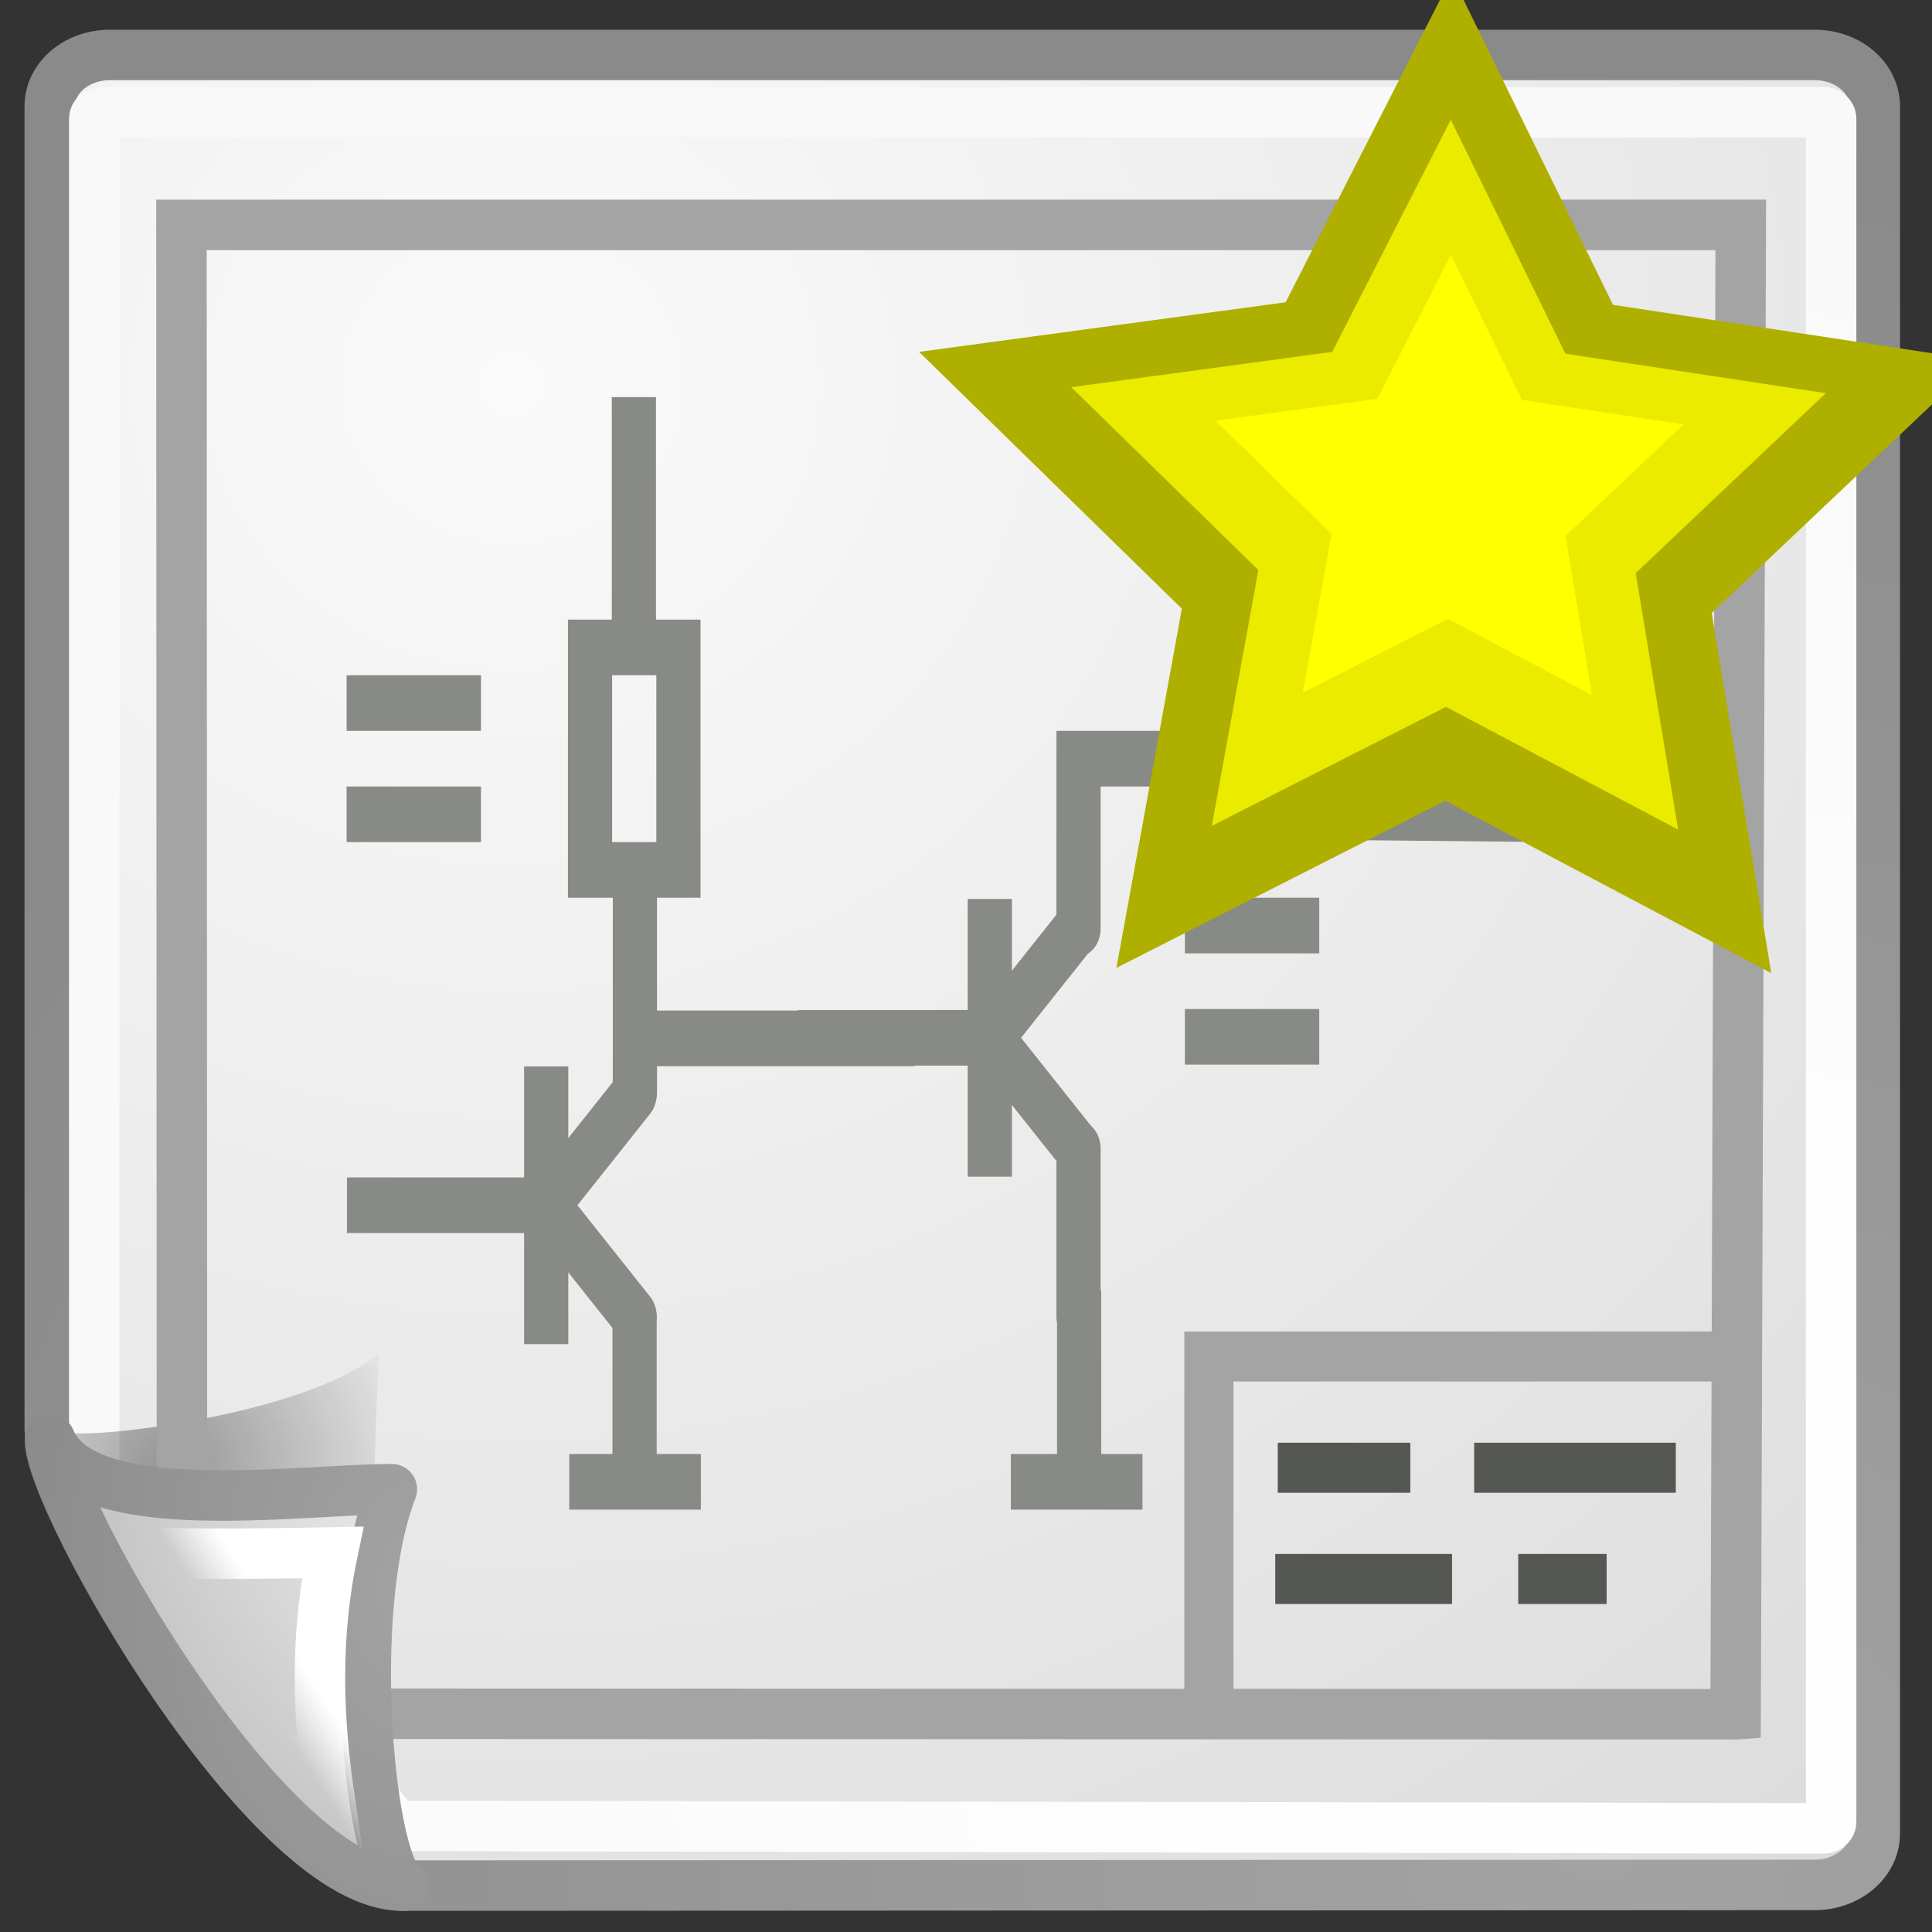
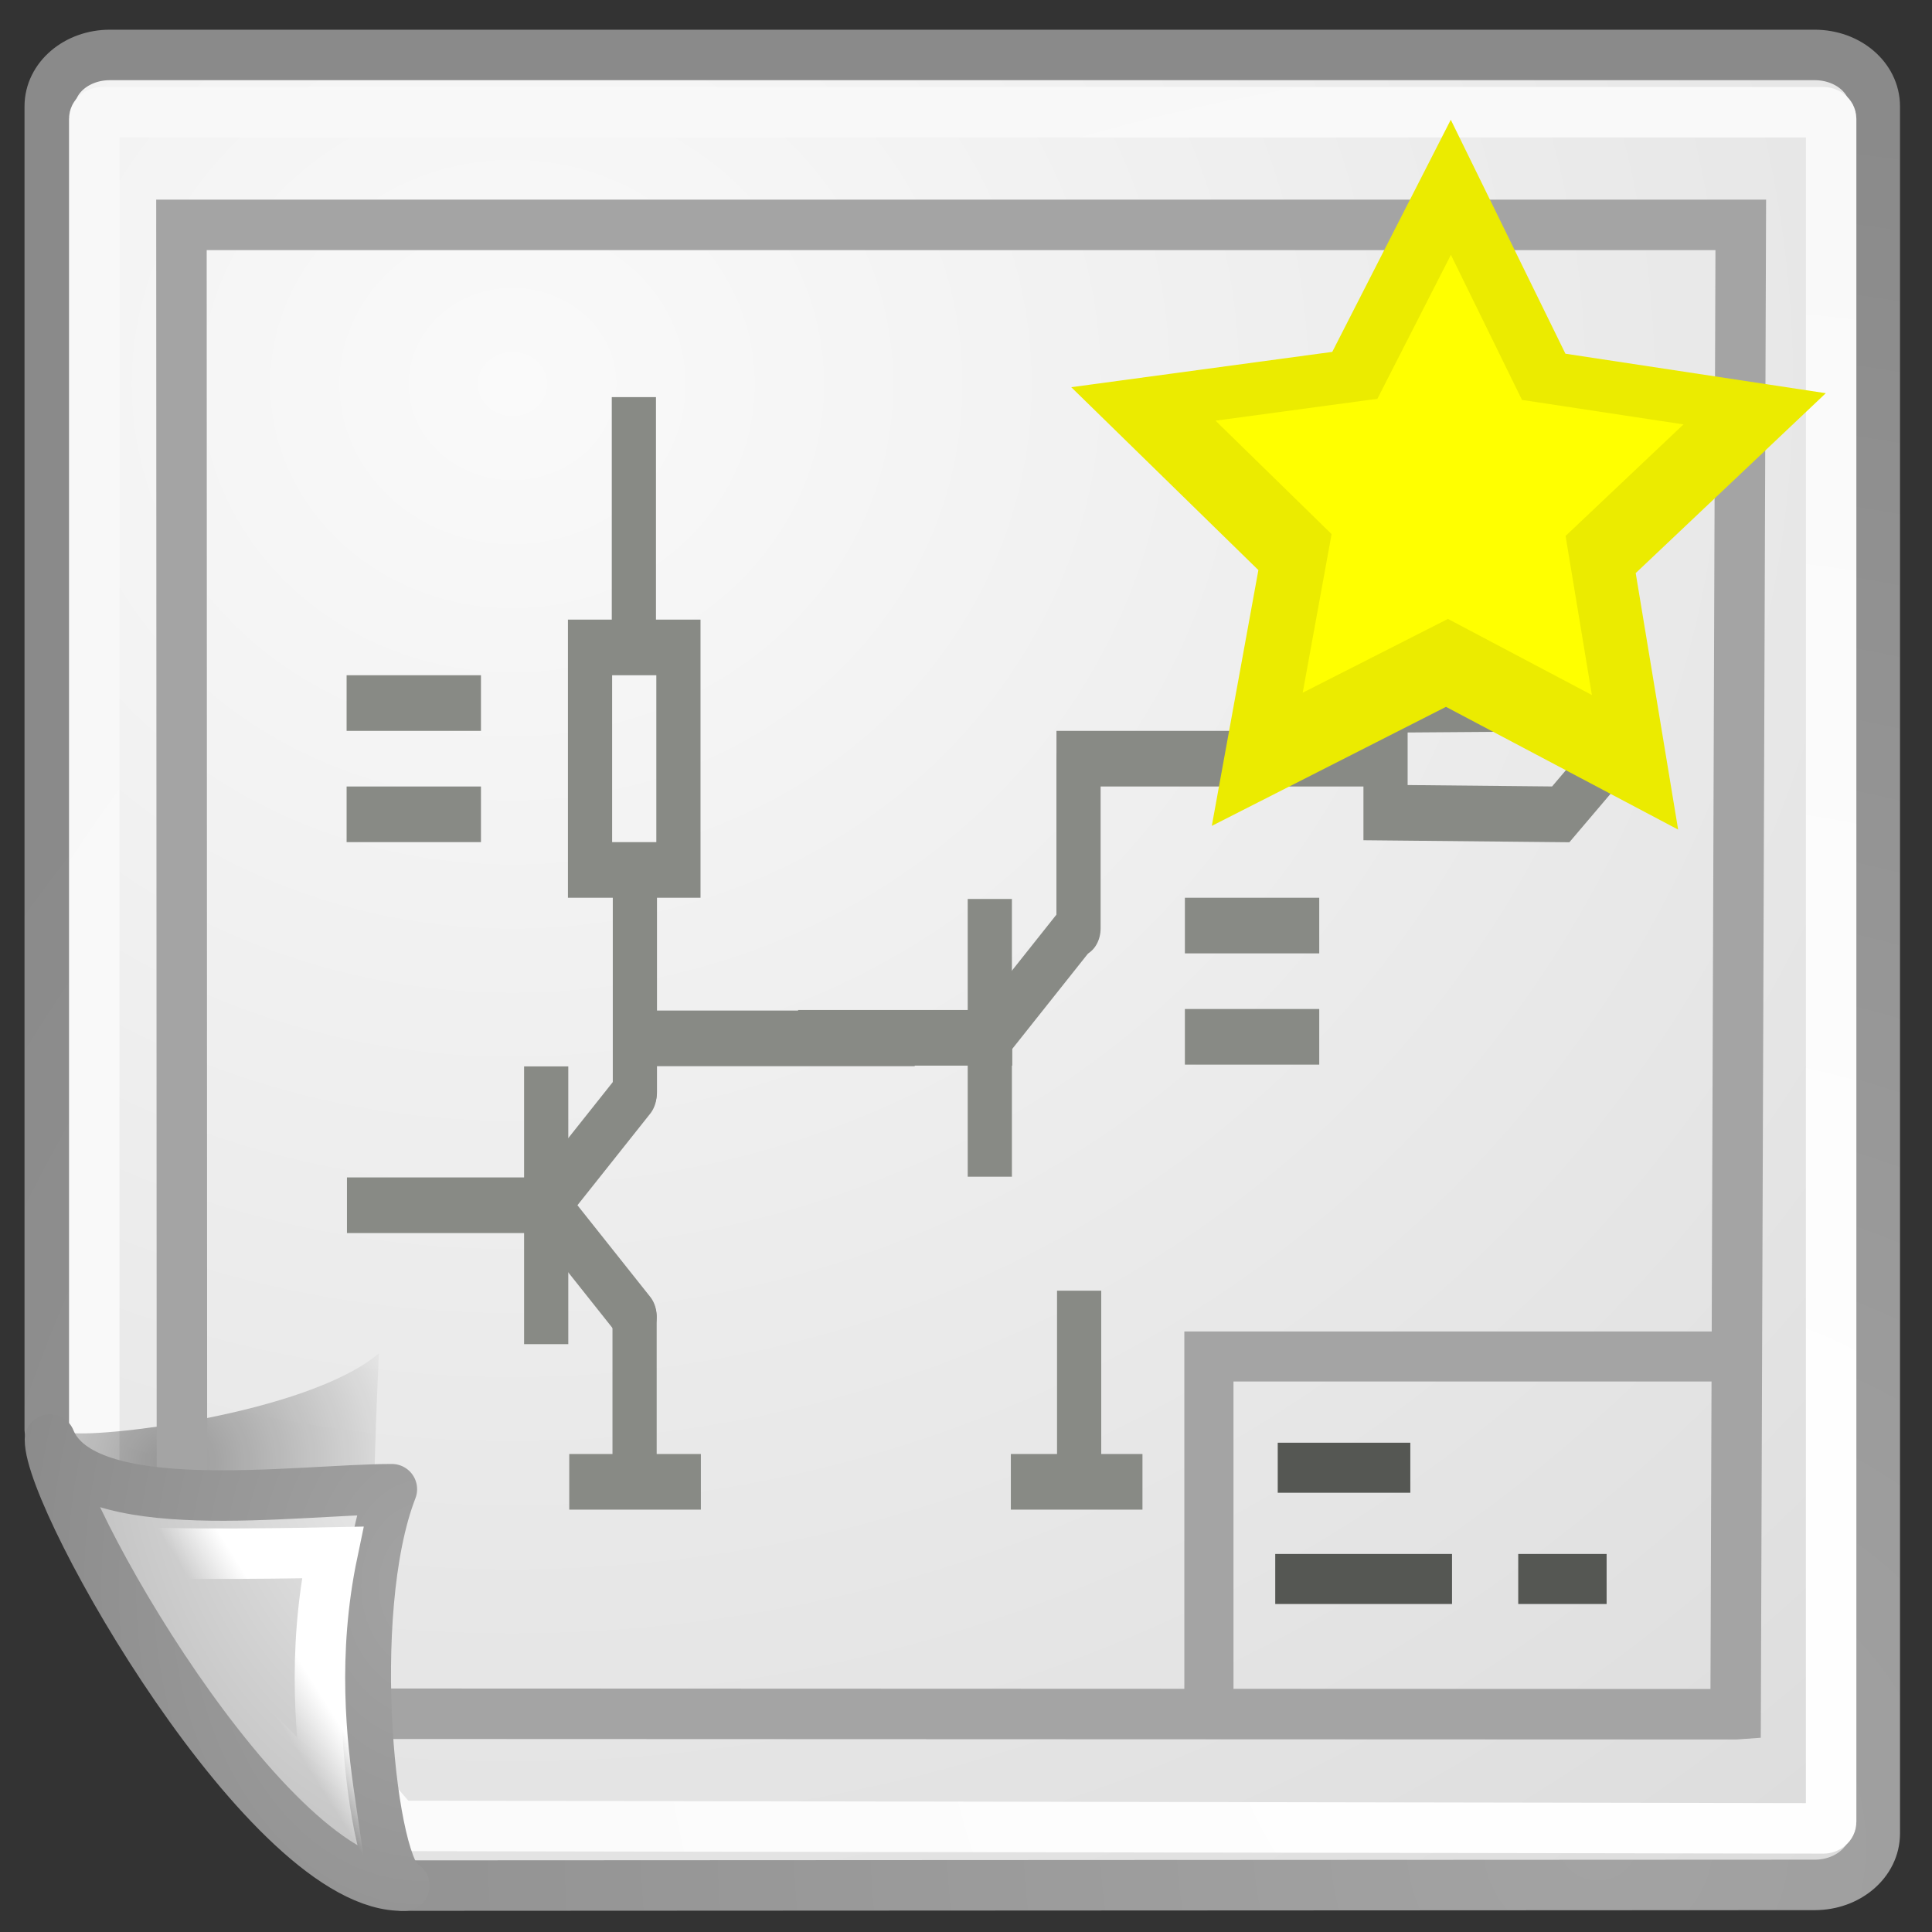
<svg xmlns="http://www.w3.org/2000/svg" xmlns:ns1="http://www.inkscape.org/namespaces/inkscape" xmlns:ns2="http://sodipodi.sourceforge.net/DTD/sodipodi-0.dtd" xmlns:xlink="http://www.w3.org/1999/xlink" height="48" width="48" version="1.0" id="svg2" ns1:version="0.47 r22583" ns2:docname="new_sch.svg">
  <rect width="100%" height="100%" fill="#333333" stroke="none" />
  <ns2:namedview pagecolor="#ffffff" bordercolor="#666666" borderopacity="1" objecttolerance="10" gridtolerance="10" guidetolerance="10" ns1:pageopacity="0" ns1:pageshadow="2" ns1:window-width="1280" ns1:window-height="949" id="namedview180" showgrid="false" ns1:zoom="4.9166667" ns1:cx="0.51304558" ns1:cy="44.231815" ns1:window-x="0" ns1:window-y="25" ns1:window-maximized="1" ns1:current-layer="svg2" />
  <defs id="defs4">
    <linearGradient id="s">
      <stop stop-color="#fafafa" offset="0" id="stop38" />
      <stop stop-color="#bbb" offset="1" id="stop40" />
    </linearGradient>
    <linearGradient id="t">
      <stop stop-color="#a3a3a3" offset="0" id="stop43" />
      <stop stop-color="#8a8a8a" offset="1" id="stop45" />
    </linearGradient>
    <linearGradient id="u">
      <stop offset="0" id="stop48" />
      <stop stop-opacity="0" offset="1" id="stop50" />
    </linearGradient>
    <linearGradient id="ag" y2="38.07" gradientUnits="userSpaceOnUse" x2="34.17" gradientTransform="matrix(-0.027,-0.919,0.818,-0.03,87.769,37.99)" y1="36.921" x1="33.396">
      <stop stop-color="#fff" offset="0" id="stop53" />
      <stop stop-color="#fff" stop-opacity="0" offset="1" id="stop55" />
    </linearGradient>
    <radialGradient id="y" gradientUnits="userSpaceOnUse" cy="12.989" cx="37.03" gradientTransform="matrix(1.429,0,0,1.312,66.306,-7.788)" r="4.293">
      <stop offset="0" id="stop60" />
      <stop stop-opacity="0" offset="1" id="stop62" />
    </radialGradient>
    <radialGradient id="z" gradientUnits="userSpaceOnUse" cy="7.268" cx="8.144" gradientTransform="matrix(1.213,0,0,1.054,74.493,-3.258)" r="38.159">
      <stop stop-color="#fff" offset="0" id="stop65" />
      <stop stop-color="#f8f8f8" offset="1" id="stop67" />
    </radialGradient>
    <linearGradient id="ah" y2="39.999" gradientUnits="userSpaceOnUse" x2="25.058" y1="47.028" x1="25.058">
      <stop stop-opacity="0" offset="0" id="stop74" />
      <stop offset=".5" id="stop76" />
      <stop stop-opacity="0" offset="1" id="stop78" />
    </linearGradient>
    <radialGradient ns1:collect="always" xlink:href="#u" id="radialGradient3103" gradientUnits="userSpaceOnUse" gradientTransform="matrix(2.004,0,0,1.4,27.988,-17.4)" cx="4.993" cy="43.5" r="2.5" />
    <radialGradient ns1:collect="always" xlink:href="#u" id="radialGradient3105" gradientUnits="userSpaceOnUse" gradientTransform="matrix(2.004,0,0,1.4,-20.012,-104.4)" cx="4.993" cy="43.5" r="2.5" />
    <linearGradient ns1:collect="always" xlink:href="#ah" id="linearGradient3107" gradientUnits="userSpaceOnUse" x1="25.058" y1="47.028" x2="25.058" y2="39.999" />
    <linearGradient ns1:collect="always" xlink:href="#ag" id="linearGradient3124" gradientUnits="userSpaceOnUse" gradientTransform="matrix(0.028,0.987,-0.86,0.032,37.225,5.466)" x1="33.396" y1="36.921" x2="34.17" y2="38.07" />
    <radialGradient ns1:collect="always" xlink:href="#s" id="radialGradient3127" gradientUnits="userSpaceOnUse" gradientTransform="matrix(-0.128,-0.011,0.01,-0.178,15.298,36.778)" cx="30.654" cy="14.937" r="86.708" />
    <radialGradient ns1:collect="always" xlink:href="#t" id="radialGradient3129" gradientUnits="userSpaceOnUse" gradientTransform="matrix(-0.285,0,0,-0.388,19.563,40.325)" cx="31.863" cy="2.367" r="37.752" />
    <radialGradient ns1:collect="always" xlink:href="#y" id="radialGradient3133" gradientUnits="userSpaceOnUse" gradientTransform="matrix(-1.501,0,0,-1.408,59.774,54.6)" cx="37.03" cy="12.989" r="4.293" />
    <radialGradient ns1:collect="always" xlink:href="#z" id="radialGradient3136" gradientUnits="userSpaceOnUse" gradientTransform="matrix(-1.275,0,0,-1.131,51.173,49.737)" cx="8.144" cy="7.268" r="38.159" />
    <radialGradient ns1:collect="always" xlink:href="#s" id="radialGradient3139" gradientUnits="userSpaceOnUse" gradientTransform="matrix(-1.249,0,0,-1.157,55.163,50.882)" cx="33.967" cy="35.737" r="86.708" />
    <radialGradient ns1:collect="always" xlink:href="#t" id="radialGradient3141" gradientUnits="userSpaceOnUse" gradientTransform="matrix(-1.259,0,0,-1.147,50.803,50.163)" cx="8.824" cy="3.756" r="37.752" />
  </defs>
  <path id="path102" display="block" d="m 45.083,46.83 -35.08,0.017 c 0,0 -8.767,-10.603 -8.767,-11.311 l 0,-32.894 c 0,-0.707 0.666,-1.277 1.494,-1.277 l 42.354,0 c 0.828,0 1.494,0.569 1.494,1.277 l 0,42.911 c 0,0.707 -0.666,1.277 -1.494,1.277 z" style="color:#000000;fill:url(#radialGradient3139);stroke:url(#radialGradient3141);stroke-width:1.254;stroke-linecap:round;stroke-linejoin:round;display:block" />
  <path id="path104" display="block" d="M 45.299,45.426 9.857,45.364 c 0,0 -7.515,-8.719 -7.515,-8.81 l 0,-33.603 c 0,-0.09 0.088,-0.163 0.196,-0.163 l 42.76,0 c 0.109,0 0.196,0.073 0.196,0.163 l 0,42.313 c 0,0.09 -0.088,0.163 -0.196,0.163 z" style="color:#000000;fill:none;stroke:url(#radialGradient3136);stroke-width:1.254;stroke-linecap:round;stroke-linejoin:round;display:block" />
  <path id="path106" d="m 1.651,35.584 c 0.627,1.477 5.25,4.091 7.657,4.968 -0.146,-1.725 0.106,-6.929 0.106,-6.929 -1.774,1.508 -7.091,2.139 -7.762,1.961 z" style="opacity:0.357;color:#000000;fill:url(#radialGradient3133);fill-rule:evenodd" />
  <path style="fill:none;stroke:#a4a4a4;stroke-width:1.254px" id="path108" d="M 43.12,42.59 7.707,42.577 4.52,37.005 4.508,5.587 l 38.741,0 -0.128,37.003 z" />
  <path id="path110" display="block" d="m 1.241,35.766 c -0.011,1.552 5.465,11.194 8.805,11.081 -0.837,-0.256 -1.506,-6.764 -0.31,-9.848 -2.366,0 -7.665,0.806 -8.494,-1.232 z" style="color:#000000;fill:url(#radialGradient3127);stroke:url(#radialGradient3129);stroke-width:1.254;stroke-linejoin:round;display:block" />
  <path id="path112" d="m 2.964,38.51 c 0.627,1.329 3.577,5.004 5.231,6.225 -0.206,-1.407 -0.462,-3.635 0.068,-6.164 0,0 -4.627,0.099 -5.299,-0.061 z" style="color:#000000;fill:none;stroke:url(#linearGradient3124);stroke-width:1.254" />
  <g style="fill:none;stroke:#888a85" id="g114" transform="matrix(1.098,0,0,1.382,-12.233,-8.061)">
    <path id="path116" d="m 23.5,25.504 v 3.993" style="color:#000000;stroke-linecap:square" />
    <path id="path118" d="m 25.5,25.5 -2,2" style="color:#000000;stroke-linecap:round" />
    <path id="path120" d="m 25.5,29.5 -2,-2" style="color:#000000;stroke-linecap:round" />
    <path id="path122" d="M 23.337,27.5 H 19.492" style="color:#000000;stroke-linecap:square" />
    <path id="path124" d="m 25.5,29.522 v 2.665" style="color:#000000;stroke-linecap:round" />
    <path id="path126" d="M 26.5,32.472 H 24.522" style="color:#000000;stroke-linecap:square" />
    <path id="path128" d="M 25.507,25.461 V 21.476" style="color:#000000;stroke-linecap:round" />
    <path id="path130" d="m 26.492,21.472 h -2 v -4 h 2 v 4" style="color:#000000;stroke-linecap:square" />
    <path id="path132" d="m 25.839,24.5 h 5.5" style="color:#000000;stroke-linecap:square" />
    <path id="path134" d="m 25.484,13.472 v 3.865" style="color:#000000;stroke-linecap:square" />
    <path id="path136" d="m 19.484,20.472 h 2.04" style="color:#000000;stroke-linecap:square" />
    <path id="path138" d="m 19.484,18.472 h 2.04" style="color:#000000;stroke-linecap:square" />
    <path id="path140" d="m 33.538,22.494 v 3.993" style="color:#000000;stroke-linecap:square" />
    <path id="path142" d="m 35.538,22.49 -2,2" style="color:#000000;stroke-linecap:round" />
-     <path id="path144" d="m 35.538,26.49 -2,-2" style="color:#000000;stroke-linecap:round" />
    <path id="path146" d="M 33.545,24.49 H 29.7" style="color:#000000;stroke-linecap:square" />
-     <path id="path148" d="m 35.545,26.487 v 3.003" style="color:#000000;stroke-linecap:round" />
    <path id="path150" d="m 35.559,31.796 v -2.26" style="color:#000000;stroke-linecap:square" />
    <path id="path152" d="M 36.492,32.472 H 34.514" style="color:#000000;stroke-linecap:square" />
    <path id="path154" d="M 35.545,22.522 V 19.484" style="color:#000000;stroke-linecap:round" />
    <path id="path156" d="M 42.468,19.472 H 35.546" style="color:#000000;stroke-linecap:square" />
    <path id="path158" d="m 38.452,24.472 h 2.04" style="color:#000000;stroke-linecap:square" />
    <path id="path160" d="m 38.452,22.472 h 2.04" style="color:#000000;stroke-linecap:square" />
    <path style="stroke-width:1px" id="path162" d="m 42.492,18.504 3.954,-0.023 1.046,1.023 -1.036,0.969 -3.964,-0.031 v -1.938 z" />
  </g>
  <g id="g3083" transform="matrix(1,0,0,1.018,0.006,0.188)">
    <path d="m 30.029,41.235 0,-8.314 13.452,0" id="path164" style="fill:none;stroke:#a4a4a4;stroke-width:1.221px" />
    <path d="m 31.739,35.636 3.294,0" id="path166" style="fill:none;stroke:#555753;stroke-width:1.221px" />
-     <path d="m 36.619,35.636 5.01,0" id="path168" style="fill:none;stroke:#555753;stroke-width:1.221px" />
    <path d="m 31.677,38.351 4.392,0" id="path170" style="fill:none;stroke:#555753;stroke-width:1.221px" />
    <path d="m 37.714,38.351 2.196,0" id="path172" style="fill:none;stroke:#555753;stroke-width:1.221px" />
  </g>
  <g transform="matrix(3.72,0,0,3.67,-7.121,23.294)" id="g78">
-     <path style="fill:#afaf00" d="M 12,5.5 9.483,4.151 6.944,5.459 7.449,2.648 5.42,0.638 8.25,0.25 9.535,-2.301 10.778,0.27 13.601,0.704 11.54,2.681 z" transform="matrix(0.865,0,0,0.865,3.364,-4.517)" id="path80" />
    <path style="fill:#ebeb00" d="M 12,5.5 9.483,4.151 6.944,5.459 7.449,2.648 5.42,0.638 8.25,0.25 9.535,-2.301 10.778,0.27 13.601,0.704 11.54,2.681 z" transform="matrix(0.616,0,0,0.616,5.73,-4.119)" id="path82" />
    <path style="fill:#ffff00" d="M 12,5.5 9.483,4.151 6.944,5.459 7.449,2.648 5.42,0.638 8.25,0.25 9.535,-2.301 10.778,0.27 13.601,0.704 11.54,2.681 z" transform="matrix(0.382,0,0,0.382,7.962,-3.743)" id="path84" />
  </g>
</svg>